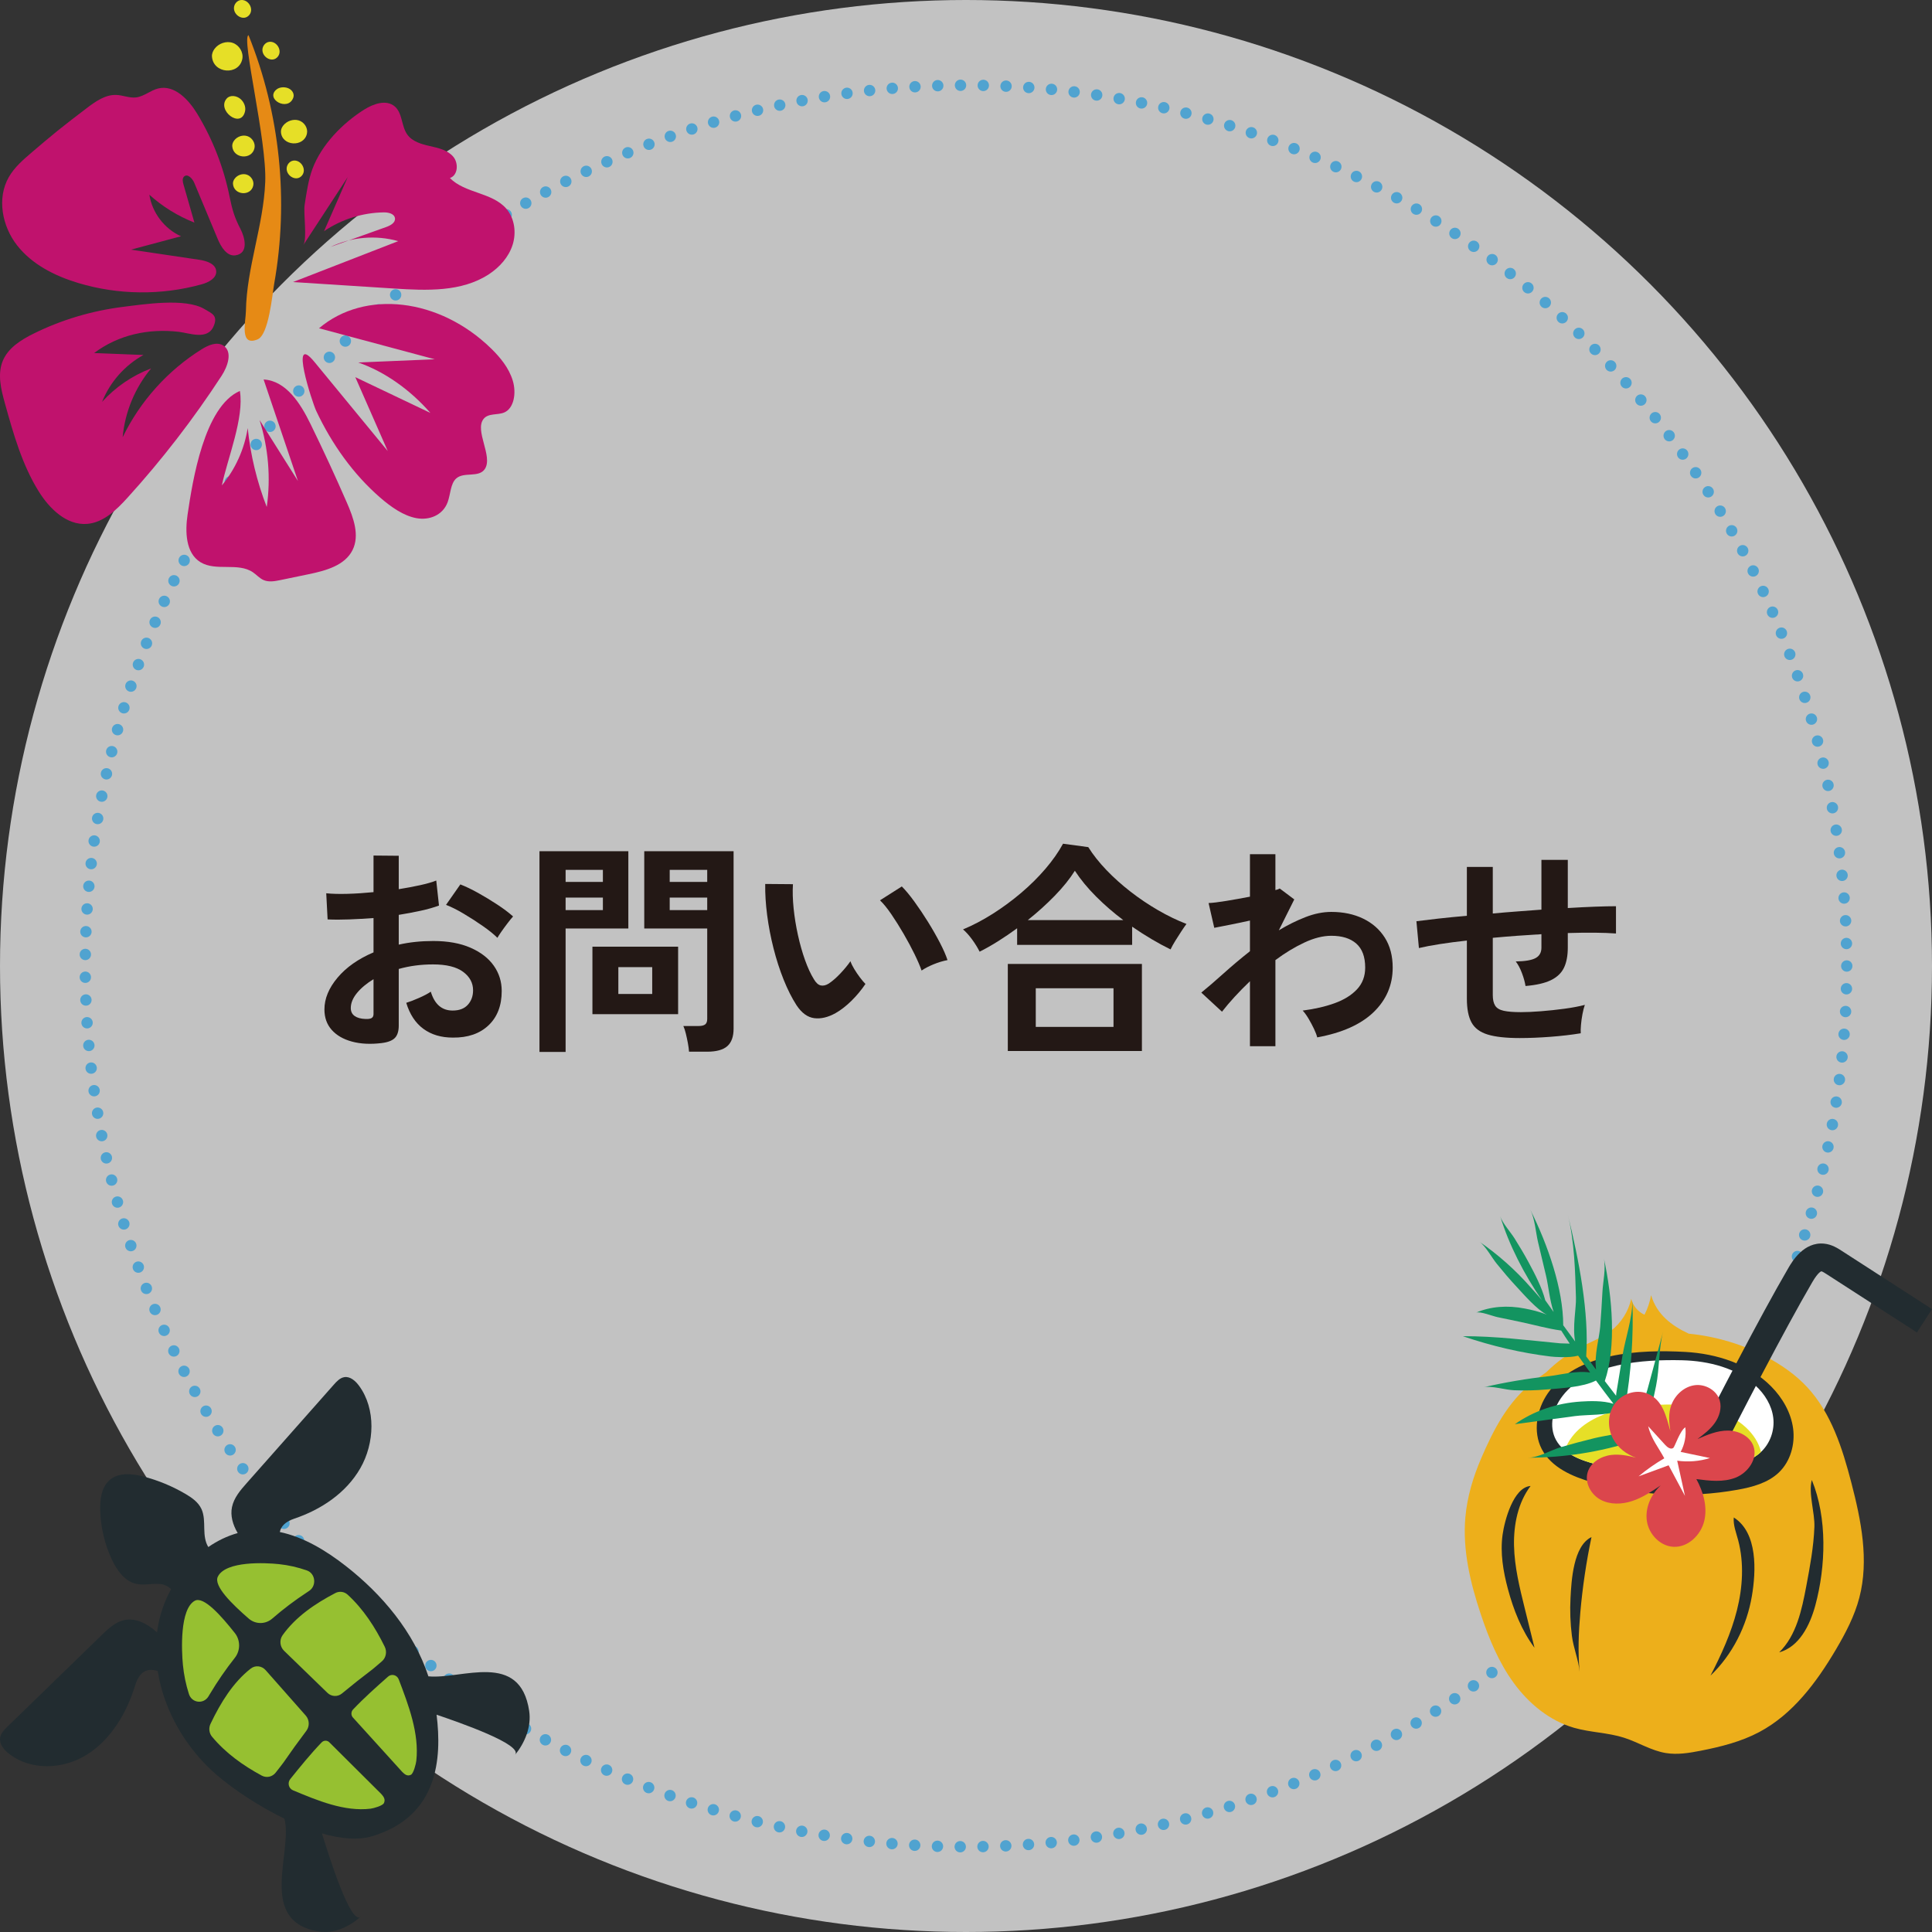
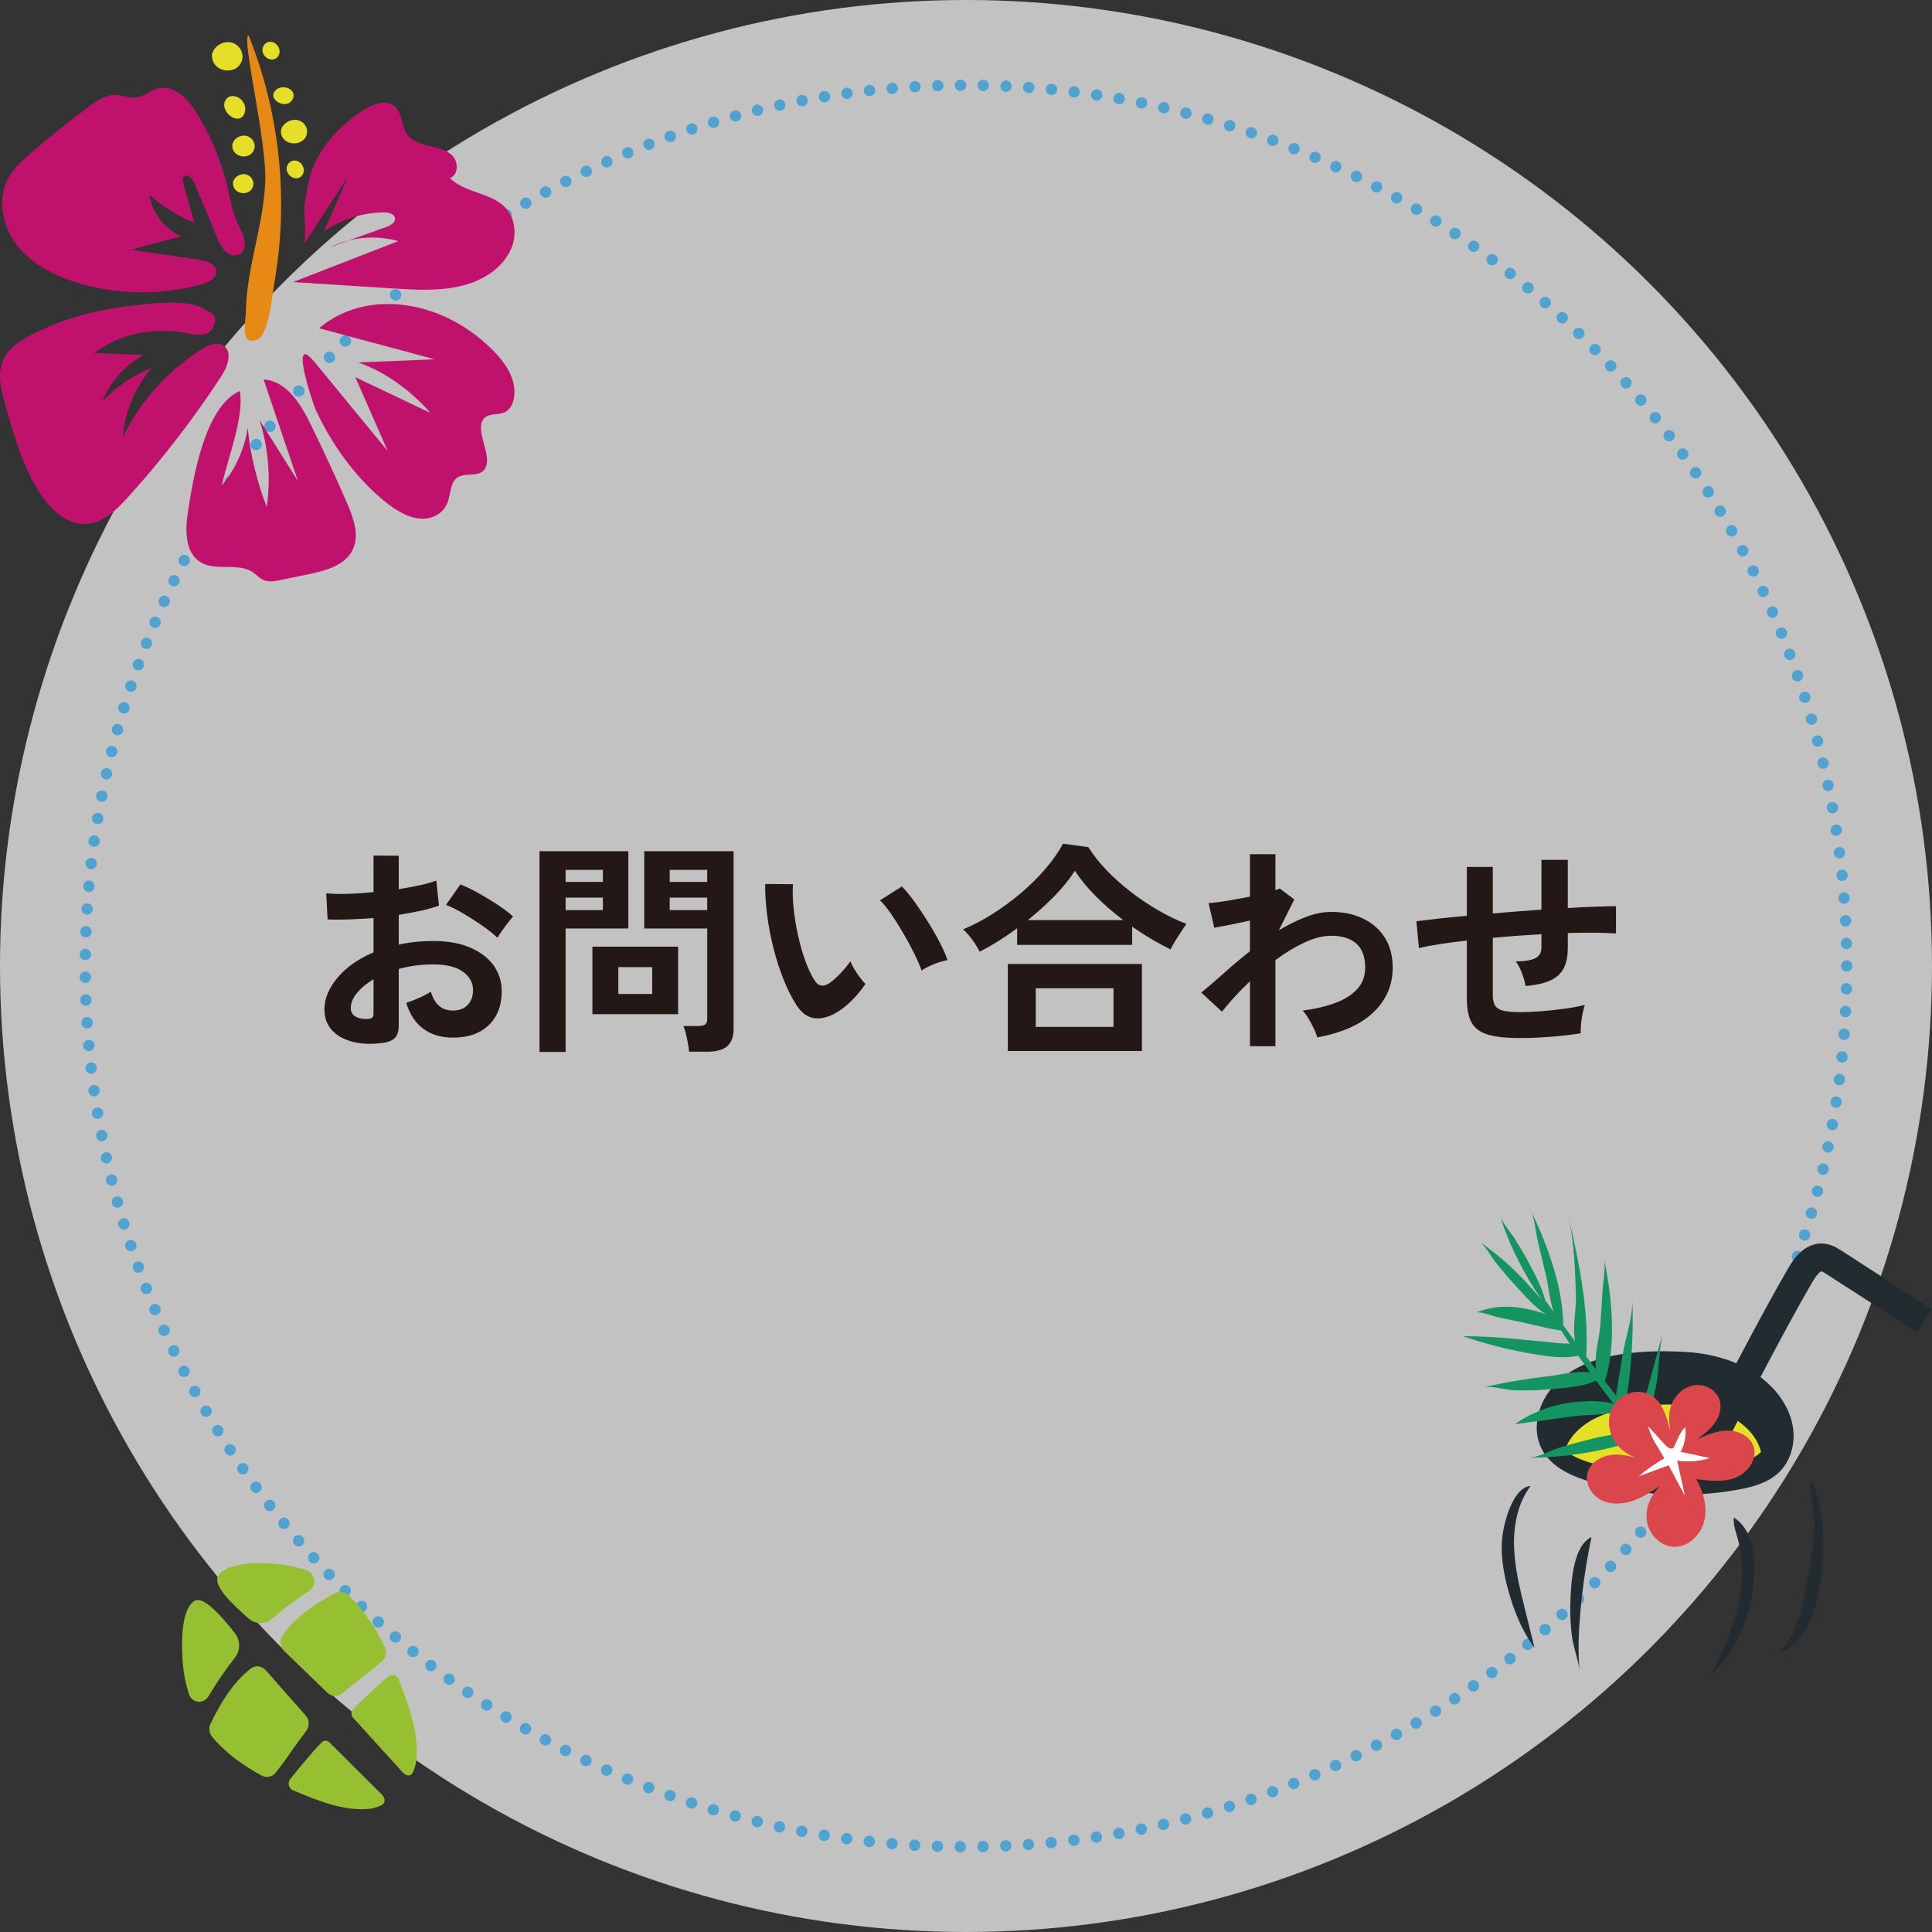
<svg xmlns="http://www.w3.org/2000/svg" viewBox="0 0 340 340">
  <rect x="0" y="0" width="340" height="340" fill="#333333" stroke="none" />
  <defs>
    <style>      .st0 {        fill: #edaf1b;      }      .st1 {        fill: #c0126d;      }      .st2, .st3 {        fill: #fff;      }      .st2, .st4 {        opacity: .7;      }      .st5 {        fill: #db464c;      }      .st6 {        fill: #231815;      }      .st7 {        fill: #e6df27;      }      .st8 {        fill: #222c30;      }      .st9 {        fill: #139460;      }      .st10 {        fill: #e68a15;      }      .st11 {        fill: none;        stroke: #2096d5;        stroke-dasharray: 0 4.008;        stroke-linecap: round;        stroke-linejoin: round;        stroke-width: 2px;      }      .st12 {        fill: #96c031;      }    </style>
  </defs>
  <g id="_せん" data-name="せん">
    <circle class="st2" cx="170" cy="170" r="170" />
    <g class="st4">
      <circle class="st11" cx="170" cy="170" r="155" />
    </g>
    <g>
-       <path class="st8" d="M93.132,301.126c-1.592-10.692-11.884-5.544-17.741-6.119-2.56-7.806-8.152-14.434-14.54-19.42-3.48-2.717-7.401-5.094-11.609-5.978.198-.976.937-1.81,2.545-2.35,4.666-1.567,9.099-4.475,11.624-8.875,2.525-4.399,2.766-10.422-.214-14.497-.636-.87-1.57-1.699-2.604-1.532-.755.122-1.334.744-1.855,1.331-5.114,5.78-10.229,11.56-15.343,17.34-1.092,1.234-2.226,2.552-2.568,4.196-.31,1.488.127,3.085,1.004,4.572-1.832.509-3.572,1.354-5.169,2.459-.576-.905-.687-2.072-.712-3.173-.027-1.2.001-2.453-.502-3.531-.557-1.195-1.677-1.979-2.784-2.63-2.346-1.379-4.872-2.422-7.485-3.092-2.036-.522-4.432-.729-5.993.736-1.329,1.248-1.602,3.311-1.551,5.18.08,2.978.768,5.937,2.006,8.619.893,1.938,2.261,3.874,4.264,4.354,1.454.348,2.982-.141,4.462.067.626.088,1.264.415,1.743.868-1.263,2.326-2.124,4.888-2.46,7.526-.004.033-.006.065-.01.098-1.781-1.622-3.882-2.6-5.796-2.164-1.569.358-2.827,1.547-4.004,2.691-5.517,5.359-11.033,10.717-16.55,16.076-.561.545-1.154,1.151-1.27,1.943-.16,1.084.632,2.061,1.462,2.728,3.89,3.122,9.637,2.87,13.836.225,4.199-2.646,6.975-7.29,8.47-12.179.814-2.662,2.329-3.056,3.974-2.518,1.095,7.1,5.09,13.763,10.471,18.368,2.751,2.354,7.131,5.33,11.818,7.611,1.571,5.774-4.895,18.067,6.059,19.858,2.639.431,5.317-.801,7.358-2.604-1.768,1.562-5.607-10.79-6.811-14.658,3.262.939,6.378,1.249,8.902.479,11.562-3.53,12.223-13.676,11.273-21.372,3.873,1.325,15.281,5.252,13.813,7.076,1.721-2.139,2.897-4.945,2.485-7.709Z" />
      <path class="st12" d="M61.175,280.632l.01.009c2.761,2.529,4.834,5.722,6.522,9.156.433.881.224,1.961-.514,2.581-.714.6-1.311,1.143-1.648,1.398-1.816,1.372-3.603,2.788-5.359,4.244-.762.632-1.853.581-2.566-.111-2.544-2.466-5.087-4.932-7.63-7.398-.736-.714-.86-1.901-.259-2.743,2.324-3.253,5.704-5.542,9.279-7.415.709-.371,1.568-.267,2.165.279ZM38.342,277.449c1.4-2.782,8.364-2.44,10.748-2.188,1.671.177,3.327.551,4.921,1.113,1.509.532,1.746,2.677.411,3.585-.146.099-.289.195-.429.287-2.121,1.389-4.152,2.927-6.078,4.597-1.204,1.045-2.95,1.043-4.153-.003-2.873-2.499-6.243-5.754-5.42-7.39ZM33.25,298.127c-.537-1.671-.893-3.405-1.062-5.156-.241-2.499-.566-9.795,2.089-11.262,1.561-.862,4.668,2.668,7.053,5.679.999,1.261,1,3.09.003,4.352-1.594,2.018-3.062,4.146-4.388,6.368-.087.147-.179.297-.273.45-.867,1.399-2.914,1.151-3.421-.43ZM49.86,310.21c-.243.354-.762.979-1.334,1.727-.592.773-1.623.993-2.464.539-3.277-1.769-6.325-3.941-8.738-6.834-.003-.003-.006-.007-.009-.01-.521-.625-.62-1.526-.266-2.268,1.787-3.746,3.972-7.288,7.077-9.722.803-.63,1.937-.5,2.618.271,2.354,2.665,4.707,5.33,7.061,7.995.66.748.71,1.89.106,2.689-1.39,1.84-2.741,3.711-4.05,5.614ZM67.569,317.305c-.219.485-1.844.931-2.352.993-4.592.561-9.377-1.447-13.649-3.232l-.016-.007c-.759-.318-.999-1.322-.47-1.977,1.775-2.198,3.551-4.4,5.515-6.442.002-.003.005-.005.007-.007.391-.407,1.025-.396,1.399.027l9.099,9.056c.374.423.775.908.468,1.589ZM73.264,309.866c-.059.533-.485,2.235-.948,2.465-.65.322-1.112-.098-1.516-.49l-8.644-9.533c-.404-.392-.414-1.056-.026-1.465.003-.002.005-.005.007-.007,1.95-2.058,4.051-3.918,6.149-5.778.624-.554,1.583-.304,1.887.493l.006.016c1.704,4.476,3.62,9.489,3.085,14.3Z" />
    </g>
    <g>
      <path class="st10" d="M43.736,6.196c5.56,13.783,7.115,29.145,4.511,43.772-.326,1.831-.936,8.934-2.907,9.755-3.237,1.35-2.093-3.129-2.063-4.974.123-7.63,3.082-14.971,3.4-22.714.302-7.36-4.249-25.445-2.94-25.839Z" />
      <g>
        <path class="st1" d="M34.726,20.048c-1.521-2.51-4.02-5.17-6.873-4.482-1.378.332-2.516,1.422-3.925,1.581-1.155.131-2.285-.391-3.446-.439-1.963-.081-3.702,1.167-5.265,2.357-1.725,1.313-3.45,2.625-5.136,3.988-1.501,1.214-2.969,2.466-4.438,3.719-1.536,1.31-3.102,2.657-4.102,4.411-2.117,3.713-1.168,8.632,1.468,11.997,2.635,3.365,6.653,5.383,10.745,6.618,7.03,2.122,14.663,2.205,21.737.237,1.2-.334,2.63-1.059,2.56-2.302-.074-1.299-1.684-1.823-2.972-2.014-4.007-.596-8.014-1.191-12.021-1.787,2.933-.784,5.866-1.569,8.799-2.352-2.915-1.307-5.085-4.154-5.571-7.311,2.318,2.094,5.018,3.763,7.926,4.902-.644-2.247-1.288-4.495-1.932-6.742-.133-.464-.238-1.041.119-1.366.615-.56,1.471.352,1.791,1.12,1.377,3.295,2.753,6.59,4.129,9.885.589,1.41,1.614,3.086,3.127,2.865,2.414-.354,1.6-3.246.892-4.603-1.049-2.011-1.461-3.377-1.928-5.691-1.036-5.14-2.965-10.103-5.683-14.588Z" />
        <path class="st1" d="M64.086,19.289c1.636-1.031,3.903-1.819,5.376-.565,1.399,1.191,1.149,3.476,2.222,4.967.886,1.231,2.482,1.681,3.962,2.014,1.48.332,3.076.688,4.081,1.825,1.004,1.136.889,3.327-.553,3.799,2.659,2.706,7.401,2.511,9.9,5.366,1.492,1.704,1.824,4.242,1.134,6.4-.69,2.157-2.294,3.943-4.19,5.181-4.785,3.125-10.941,2.87-16.643,2.504-5.938-.381-11.876-.763-17.814-1.144,6.174-2.4,12.347-4.799,18.521-7.199-3.923-1.113-8.248-.742-11.925,1.021,3.275-1.171,6.55-2.342,9.825-3.513.734-.262,1.615-.746,1.528-1.52-.092-.814-1.149-1.061-1.969-1.05-3.725.051-7.429,1.215-10.513,3.305,1.386-3.169,2.773-6.339,4.159-9.508-2.602,3.984-5.204,7.969-7.806,11.953.701-1.074-.001-5.568.23-7.073.307-1.993.658-4.411,1.361-6.296,1.597-4.285,5.299-8.065,9.112-10.466Z" />
        <path class="st1" d="M5.918,58.708c-2.214,1.096-4.485,2.515-5.43,4.797-.974,2.353-.304,5.028.378,7.481,1.489,5.357,3.02,10.795,5.96,15.514,1.895,3.04,4.899,5.964,8.471,5.698,2.898-.216,5.186-2.456,7.14-4.607,6.082-6.698,11.627-13.882,16.565-21.462,1.086-1.667,1.975-4.26.292-5.322-1.144-.722-2.635-.068-3.783.647-5.973,3.72-10.862,9.159-13.926,15.494.394-4.42,2.168-8.708,5.012-12.114-3.288,1.243-6.273,3.278-8.631,5.883,1.385-3.474,4.004-6.441,7.279-8.245-2.895-.114-5.79-.227-8.683-.343,4.306-3.233,9.585-4.342,14.866-3.739,1.944.222,5.11,1.537,6.177-1.005.781-1.86-.262-2.194-1.669-3.023-3.325-1.959-10.697-.805-14.261-.362-5.465.679-10.821,2.263-15.757,4.708Z" />
        <path class="st1" d="M33.017,90.508c-.453,3.058-.367,6.816,2.269,8.431,2.71,1.659,6.597-.015,9.223,1.773.641.436,1.163,1.059,1.874,1.369.925.403,1.988.205,2.976,0,1.66-.344,3.319-.688,4.979-1.032,2.98-.617,6.355-1.526,7.707-4.253,1.281-2.584.165-5.661-.987-8.304-2.035-4.671-4.173-9.296-6.412-13.873-1.753-3.584-4.271-7.622-8.255-7.834,2.014,5.954,4.027,11.907,6.041,17.861-2.251-3.575-4.503-7.151-6.754-10.725,1.557,4.921,1.993,10.193,1.266,15.303-1.731-4.453-2.862-9.139-3.352-13.892-.576,3.69-2.166,7.216-4.549,10.091,1.003-4.758,3.963-11.934,3.171-16.623-6.297,2.73-8.333,15.891-9.196,21.71Z" />
        <path class="st1" d="M66.875,87.542c1.976,1.718,4.161,3.24,6.431,3.649,2.271.409,4.63-.527,5.475-2.821.512-1.393.489-3.237,1.483-4.15,1.371-1.259,4.006-.072,5.069-1.697,1.455-2.226-1.85-6.731-.24-8.791.839-1.074,2.475-.633,3.663-1.151,1.676-.73,2.155-3.365,1.482-5.598-.673-2.234-2.211-4.094-3.809-5.653-9.104-8.878-22.192-10.416-30.289-3.56,6.79,1.819,13.579,3.638,20.369,5.456-4.485.189-8.971.377-13.456.565,4.613,1.616,9.059,4.725,12.688,8.874-4.405-2.099-8.81-4.197-13.215-6.296,1.904,4.337,3.809,8.675,5.714,13.012-4.296-5.223-8.592-10.447-12.888-15.669-4.52-5.495-.394,7.125.285,8.573,2.77,5.907,6.583,11.21,11.237,15.257Z" />
      </g>
      <g>
        <path class="st7" d="M40.998,32.336c-.021-.324.112-.642.307-.902.48-.643,1.381-.957,2.14-.698.759.259,1.287,1.106,1.13,1.893-.391,1.97-3.445,1.756-3.578-.294Z" />
        <path class="st7" d="M49.441,23.208c-.022-.4.153-.795.405-1.119.624-.801,1.782-1.203,2.75-.893.968.31,1.63,1.349,1.419,2.324-.529,2.441-4.434,2.221-4.574-.311Z" />
        <path class="st7" d="M37.303,9.935c-.031-.483.168-.959.458-1.347.717-.959,2.062-1.429,3.196-1.042,1.134.388,1.921,1.652,1.688,2.827-.583,2.942-5.144,2.622-5.342-.439Z" />
        <path class="st7" d="M40.872,25.715c-.023-.355.123-.704.336-.988.526-.704,1.513-1.049,2.345-.764.832.284,1.41,1.212,1.239,2.074-.428,2.159-3.775,1.925-3.921-.322Z" />
        <path class="st7" d="M39.911,17.328c.598-.665,1.734-.498,2.416.095.607.528.973,1.383.795,2.169-.718,3.171-5.063-.205-3.212-2.265Z" />
        <path class="st7" d="M48.629,15.769c.635-.545,1.732-.505,2.355-.109.554.352.848.967.615,1.571-.939,2.438-4.934.224-2.97-1.462Z" />
-         <path class="st7" d="M41.17,1.402c.015-.665.533-1.305,1.192-1.39,1.333-.172,2.382,1.555,1.516,2.615-.948,1.159-2.739.13-2.708-1.224Z" />
        <path class="st7" d="M50.445,29.653c.015-.665.532-1.305,1.191-1.39,1.333-.172,2.382,1.555,1.516,2.615-.948,1.159-2.739.13-2.707-1.224Z" />
        <path class="st7" d="M46.18,8.753c.015-.665.533-1.305,1.192-1.39,1.333-.172,2.382,1.554,1.516,2.614-.948,1.16-2.739.13-2.708-1.224Z" />
      </g>
    </g>
    <g>
-       <path class="st0" d="M317.979,244.056c-1.962-2.098-4.347-3.77-6.875-5.133-4.297-2.314-9.061-3.741-13.917-4.221-.007-.003-.015-.007-.021-.01-3.052-1.424-5.587-3.379-6.603-6.763-.21,1.196-.602,2.359-1.16,3.438-1.15-.513-2.039-1.578-2.336-2.802-.482,2.208-1.76,4.234-3.546,5.619-1.574,1.22-3.473,1.925-5.246,2.832-2.27,1.162-4.353,2.683-6.163,4.478-.794.551-1.576,1.126-2.343,1.728-4.396,3.453-6.899,8.288-9.1,13.405-1.422,3.304-2.471,6.788-2.788,10.383-.51,5.77.87,11.547,2.704,17.041,1.424,4.265,3.155,8.484,5.806,12.117,2.652,3.633,6.308,6.664,10.631,7.9,2.879.823,5.952.833,8.804,1.748,2.479.795,4.746,2.26,7.314,2.686,2.032.337,4.11-.002,6.13-.399,3.563-.698,7.134-1.591,10.34-3.296,5.899-3.138,10.069-8.745,13.467-14.498,1.709-2.894,3.289-5.905,4.138-9.156,1.724-6.597.316-13.577-1.397-20.177-1.579-6.083-3.547-12.332-7.838-16.921Z" />
      <g>
        <path class="st8" d="M272.405,245.172c-1.98,2.855-2.683,6.776-1.076,9.856,1.688,3.236,5.389,4.833,8.898,5.839,8.266,2.372,17.075,2.822,25.539,1.308,2.631-.471,5.358-1.198,7.289-3.046,2.038-1.951,2.876-4.965,2.501-7.761-.377-2.796-1.867-5.364-3.85-7.371-3.908-3.956-9.577-5.773-15.129-6.081-7.962-.442-19.196.082-24.171,7.256Z" />
-         <path class="st3" d="M274.997,245.647c-1.774,2.291-2.472,5.39-1.157,7.774,1.381,2.506,4.536,3.675,7.539,4.385,7.073,1.673,14.66,1.824,21.995.436,2.28-.431,4.649-1.066,6.357-2.563,1.802-1.581,2.596-3.971,2.336-6.16-.26-2.189-1.486-4.174-3.15-5.706-3.279-3.02-8.125-4.317-12.907-4.431-6.856-.163-16.558.509-21.014,6.265Z" />
        <path class="st7" d="M309.913,255.508c-.403-1.648-1.399-3.137-2.687-4.323-2.954-2.721-7.321-3.889-11.628-3.992-6.177-.147-14.917.459-18.932,5.644-.562.727-1.002,1.544-1.287,2.392,1.601,1.314,3.838,2.067,6,2.578,7.073,1.673,14.66,1.824,21.995.436,2.28-.431,4.649-1.066,6.357-2.563.063-.056.122-.115.183-.171Z" />
      </g>
      <path class="st9" d="M291.445,243.859c.617-3.039.463-6.661,1.249-9.568-.928,3.433-1.856,6.866-2.784,10.3-.418,1.547-1.587,3.81-1.676,5.929-.755-.953-1.509-1.908-2.257-2.867,1.076-6.016,1.513-12.318,1.303-18.777-.012,3.21-1.261,6.711-1.744,9.655-.288,1.747-.577,3.493-.861,5.241-.14.858-.258,1.402-.271,1.856-.664-.86-1.325-1.722-1.984-2.585,2.051-6.048,1.327-14.689-.169-21.643.384,1.865-.156,4.186-.25,5.97-.108,2.045-.239,4.083-.392,6.112-.145,1.91-1.079,4.99-.729,7.539-.582-.77-1.158-1.543-1.735-2.315.527-7.715-1.273-16.927-3.239-24.973,1.177,4.819,1.302,9.998,1.436,14.668.054,1.851-.635,5.085-.146,7.678-.701-.949-1.4-1.901-2.094-2.856-.005-6.382-2.689-14.12-5.788-20.33.798,1.599.959,4.027,1.359,5.714.469,1.973.939,3.946,1.408,5.919.407,1.71.618,4.227,1.334,6.364-.494-.688-.986-1.378-1.477-2.069-.58-2.236-1.835-4.643-2.933-6.682-.763-1.417-1.597-2.806-2.455-4.179-.685-1.095-2.18-2.756-2.536-3.925,1.519,4.992,4.205,10.235,7.332,14.765-.687-.843-1.439-1.639-1.962-2.237-2.685-3.069-5.763-5.791-9.018-8.039,1.026.71,2.211,2.855,3.039,3.874,1.119,1.38,2.267,2.74,3.477,4.036,1.337,1.433,3.485,3.949,5.345,4.94-1.345-.575-2.799-.88-3.885-1.094-3.055-.601-6.058-.371-8.586.728.666-.29,2.938.612,3.773.786,1.321.276,2.641.551,3.962.826,2.379.496,4.886,1.214,7.258,1.533.488.775.985,1.544,1.5,2.301-.728-.038-1.396-.024-1.67-.051-5.763-.546-11.479-1.282-17.142-1.253,5.146,1.75,10.328,2.95,15.431,3.573.614.075,3.295.288,4.855-.149.697.995,1.403,1.984,2.116,2.967-2.431-.384-5.456.446-7.214.641-3.929.434-7.786,1.087-11.552,1.956,1.391-.321,3.824.46,5.377.522,1.936.077,3.846.03,5.718-.137,2.482-.223,6.366-.367,8.696-1.573,1.013,1.375,2.044,2.738,3.085,4.094-1.879-.602-4.327-.483-5.705-.398-4.326.269-8.355,1.666-11.652,3.987,3.522-.475,7.044-.949,10.567-1.424,2.17-.293,5.647-.08,7.722-.951.865,1.113,1.739,2.219,2.62,3.319-.439.072-.841.181-1.01.234-1.895.597-4.015.824-5.966,1.297-1.976.479-3.933,1.005-5.871,1.575-1.718.506-3.894,1.843-5.749,1.847,6.456-.013,12.702-1.015,18.54-2.892.444-.142.897-.308,1.188-.66.168.207.337.411,8.654,11l.954-.749c-8.41-10.709-8.672-11.032-8.932-11.357.962-2.508,1.589-5.311,2.138-8.016Z" />
      <path class="st8" d="M302.232,257.069l-4.368-2.202c3.655-7.25,11.882-23.212,16.862-31.726.669-1.145,2.707-4.63,6.284-4.281,1.347.131,2.407.815,3.108,1.268l15.883,10.251-2.652,4.11-15.883-10.251c-.244-.158-.75-.485-.93-.509-.008,0-.544.1-1.587,1.882-4.919,8.411-13.086,24.255-16.716,31.458Z" />
      <path class="st8" d="M264.427,270.11c-.436,3.186.109,6.431.943,9.537.987,3.673,2.406,7.282,4.677,10.334-.575-2.324-1.15-4.648-1.725-6.971-.895-3.616-1.795-7.268-1.879-10.992-.082-3.654.672-7.539,2.913-10.51-3.029.225-4.588,6.11-4.929,8.601Z" />
      <path class="st8" d="M317.877,279.129c-.792,4.193-1.726,8.662-4.767,11.654,3.518-.96,5.41-4.754,6.36-8.275,1.852-6.864,2.126-15.367-.619-22.055-.637,2.361.548,5.732.451,8.284-.133,3.499-.777,6.957-1.426,10.39Z" />
      <path class="st8" d="M301.017,294.887c1.901-3.684,3.641-7.483,4.654-11.503,1.014-4.019,1.276-8.293.226-12.303-.34-1.3-.909-2.677-.781-4.03,4.269,2.7,3.916,9.506,3.189,13.817-.891,5.277-3.412,10.305-7.288,14.018Z" />
      <path class="st8" d="M277.991,294.208c-.326-3.461-.185-6.952.117-10.416.39-4.465,1.048-8.908,1.969-13.295-3.222,1.55-3.535,7.727-3.692,10.715-.117,2.221-.036,4.45.241,6.656.266,2.125,1.168,4.248,1.365,6.339Z" />
      <g>
        <path class="st5" d="M304.095,251.757c-1.877-.011-3.664.746-5.382,1.5,1.119-.832,2.246-1.694,3.055-2.83.808-1.136,1.264-2.605.882-3.946-.509-1.796-2.515-2.943-4.368-2.714-1.852.229-3.435,1.654-4.116,3.392-.609,1.554-.44,3.101-.206,4.701-.737-2.509-1.303-5.558-4.114-6.641-2.011-.774-4.468.088-5.71,1.849-1.242,1.76-1.279,4.234-.263,6.133.845,1.58,2.349,2.75,4.048,3.337-1.434-.375-2.897-.664-4.36-.491-1.821.216-3.662,1.326-4.171,3.088-.53,1.837.598,3.882,2.28,4.789,1.683.906,3.757.832,5.572.231,1.815-.602,3.427-1.68,5.013-2.746-1.721,1.596-2.79,3.994-2.424,6.313.366,2.319,2.357,4.39,4.702,4.492,2.55.11,4.798-2.081,5.39-4.564.592-2.483-.17-5.114-1.392-7.355,2.315.306,4.75.599,6.921-.262,2.171-.861,3.904-3.302,3.138-5.508-.615-1.774-2.619-2.757-4.496-2.768Z" />
        <path class="st3" d="M295.16,257.057c.456,2.067.912,4.132,1.368,6.198-.959-1.796-1.919-3.591-2.878-5.387-1.762.648-3.525,1.296-5.288,1.944,1.412-1.187,2.929-2.25,4.527-3.172-1.025-1.925-2.321-3.44-2.83-5.642.999,1.099,1.999,2.198,2.999,3.297.374.412.983.852,1.42.509.258-.203,1.165-3.026,2.11-3.622.186,1.482-.106,3.019-.823,4.329,1.719.361,3.439.721,5.158,1.082-1.856.575-3.84.735-5.763.464Z" />
      </g>
    </g>
  </g>
  <g id="_もじ" data-name="もじ">
    <g>
      <path class="st6" d="M67.174,183.561c-1.974.24-3.72.153-5.24-.26-1.52-.414-2.707-1.1-3.56-2.06-.854-.96-1.28-2.16-1.28-3.6,0-1.893.766-3.753,2.3-5.58,1.533-1.826,3.646-3.313,6.34-4.46v-6.04c-1.467.107-2.887.187-4.26.24-1.374.054-2.647.054-3.82,0l-.24-4.6c1.013.106,2.253.14,3.72.1,1.466-.04,3-.14,4.6-.3v-6.44l4.44.04v5.88c1.333-.213,2.58-.446,3.74-.7s2.113-.526,2.86-.82l.48,4.4c-.934.347-2.014.653-3.24.92-1.227.267-2.507.507-3.84.72v5.24c.933-.213,1.906-.373,2.92-.48,1.013-.106,2.066-.16,3.16-.16,2.56,0,4.74.394,6.54,1.18,1.8.787,3.167,1.84,4.1,3.16.933,1.32,1.4,2.807,1.4,4.46,0,2.56-.773,4.574-2.32,6.04-1.547,1.467-3.64,2.187-6.28,2.16-2.054,0-3.78-.513-5.18-1.54-1.4-1.026-2.407-2.553-3.02-4.58.613-.186,1.36-.473,2.24-.86.88-.386,1.573-.753,2.08-1.1.667,2.214,1.946,3.32,3.84,3.32,1.173,0,2.066-.34,2.68-1.02.613-.68.92-1.526.92-2.54,0-1.307-.586-2.394-1.76-3.26-1.174-.866-2.934-1.3-5.28-1.3-2.134,0-4.147.267-6.04.8v9.96c0,.987-.227,1.714-.68,2.18-.454.466-1.227.766-2.32.9ZM64.294,179.321c.506.026.874-.026,1.1-.16.227-.133.34-.373.34-.72v-6.12c-1.227.747-2.2,1.56-2.92,2.439-.72.88-1.08,1.76-1.08,2.64,0,.614.227,1.08.68,1.4.453.32,1.08.494,1.88.521ZM87.534,165.041c-.64-.64-1.507-1.34-2.6-2.1-1.094-.76-2.214-1.48-3.36-2.16-1.147-.68-2.174-1.193-3.08-1.54l2.52-3.6c.96.374,2.013.88,3.16,1.52,1.146.64,2.266,1.32,3.36,2.04,1.093.72,2.013,1.414,2.76,2.08-.267.293-.594.693-.98,1.2-.387.507-.747,1-1.08,1.48s-.566.84-.7,1.08Z" />
      <path class="st6" d="M94.938,185.121v-35.32h15.64v13.6h-11.04v21.72h-4.6ZM99.538,155.201h6.56v-2.12h-6.56v2.12ZM99.538,160.161h6.56v-2.2h-6.56v2.2ZM104.258,178.48v-11.88h15.08v11.88h-15.08ZM108.818,174.92h5.96v-4.72h-5.96v4.72ZM121.258,185.081c-.027-.427-.094-.927-.2-1.5-.107-.574-.227-1.134-.36-1.68-.134-.546-.28-.993-.44-1.34h2.68c.533,0,.92-.093,1.16-.28.24-.187.36-.506.36-.96v-15.92h-11.08v-13.6h15.72v31.24c0,1.386-.367,2.406-1.1,3.06-.734.653-1.927.98-3.58.98h-3.16ZM117.858,155.201h6.6v-2.12h-6.6v2.12ZM117.858,160.161h6.6v-2.2h-6.6v2.2Z" />
      <path class="st6" d="M147.066,178.281c-1.334.747-2.587,1.047-3.76.9-1.174-.146-2.214-.9-3.12-2.26-.827-1.28-1.586-2.786-2.28-4.52-.694-1.733-1.287-3.573-1.78-5.52-.494-1.946-.867-3.893-1.12-5.84-.254-1.946-.367-3.773-.34-5.48l4.88.04c-.08,1.307-.04,2.734.12,4.28.16,1.547.413,3.107.76,4.68.346,1.574.76,3.034,1.24,4.38.48,1.347,1,2.474,1.56,3.38.374.64.78,1.007,1.22,1.1.44.094.913-.02,1.42-.34.64-.426,1.313-1.013,2.02-1.76.706-.747,1.3-1.467,1.78-2.16.133.4.353.854.66,1.36.306.507.64,1,1,1.48s.687.867.98,1.16c-.72,1.067-1.54,2.054-2.46,2.96-.92.907-1.847,1.627-2.78,2.16ZM162.186,170.8c-.267-.773-.68-1.733-1.24-2.88-.56-1.146-1.2-2.34-1.92-3.58-.72-1.24-1.44-2.386-2.16-3.44-.72-1.053-1.387-1.873-2-2.46l3.84-2.44c.667.667,1.406,1.56,2.22,2.68.813,1.12,1.613,2.313,2.4,3.58.786,1.267,1.486,2.494,2.1,3.68.613,1.187,1.053,2.194,1.32,3.02-.827.16-1.66.414-2.5.76-.84.347-1.527.707-2.06,1.08Z" />
      <path class="st6" d="M172.398,167.48c-.347-.693-.787-1.406-1.32-2.14-.534-.733-1.067-1.326-1.6-1.78,1.733-.72,3.473-1.633,5.22-2.74,1.746-1.106,3.413-2.333,5-3.68,1.586-1.346,3.013-2.76,4.28-4.24s2.3-2.953,3.1-4.42l4.44.6c.853,1.36,1.92,2.707,3.2,4.04,1.28,1.334,2.693,2.6,4.24,3.8,1.546,1.2,3.16,2.287,4.84,3.26,1.68.974,3.346,1.78,5,2.42-.24.32-.54.753-.9,1.3-.36.547-.714,1.1-1.06,1.66-.347.56-.627,1.067-.84,1.52-1.094-.533-2.213-1.14-3.36-1.82-1.147-.68-2.28-1.406-3.4-2.18v3.2h-20.24v-2.92c-1.094.8-2.2,1.554-3.32,2.26-1.12.707-2.214,1.327-3.28,1.86ZM177.358,184.96v-15.32h23.6v15.32h-23.6ZM180.878,161.92h16.8c-1.707-1.28-3.3-2.66-4.78-4.14-1.48-1.48-2.727-2.993-3.74-4.54-.907,1.44-2.087,2.907-3.54,4.4-1.454,1.494-3.034,2.92-4.74,4.28ZM182.278,180.721h13.68v-6.8h-13.68v6.8Z" />
      <path class="st6" d="M219.97,184.121v-11.44c-1.947,1.867-3.587,3.654-4.92,5.36l-3.64-3.36c1.12-.906,2.413-2.02,3.88-3.34,1.466-1.32,3.026-2.633,4.68-3.94v-5.4c-1.2.267-2.374.514-3.52.74-1.147.227-2.067.407-2.76.54l-1-4.36c.72-.026,1.766-.153,3.14-.38,1.373-.226,2.753-.473,4.14-.74v-7.479h4.48v6.32c.346-.08.6-.173.76-.28l2.56,1.92-2.72,5.44c1.546-.933,3.106-1.707,4.68-2.32,1.573-.613,3.093-.92,4.56-.92,2.106,0,3.973.394,5.6,1.18,1.626.787,2.9,1.907,3.82,3.36.92,1.454,1.38,3.207,1.38,5.26,0,3.066-1.12,5.68-3.36,7.84-2.24,2.16-5.547,3.64-9.92,4.44-.107-.426-.3-.933-.58-1.52-.28-.586-.594-1.173-.94-1.76-.347-.586-.694-1.066-1.04-1.44,2.106-.266,3.986-.7,5.64-1.3,1.653-.6,2.96-1.413,3.92-2.44.96-1.026,1.44-2.3,1.44-3.82,0-1.894-.52-3.3-1.56-4.22s-2.507-1.38-4.4-1.38c-1.467,0-3.054.4-4.76,1.2-1.707.8-3.4,1.827-5.08,3.08v15.16h-4.48Z" />
      <path class="st6" d="M267.466,182.681c-2.427,0-4.313-.207-5.66-.62s-2.293-1.12-2.84-2.12c-.547-1-.82-2.393-.82-4.18v-10.24c-1.707.187-3.287.394-4.74.62-1.454.227-2.687.46-3.7.7l-.44-4.72c1.013-.133,2.293-.286,3.84-.46,1.546-.173,3.226-.34,5.04-.5v-8.6h4.56v8.2c1.413-.133,2.846-.253,4.3-.36,1.453-.106,2.873-.213,4.26-.32v-8.76h4.64v8.479c1.76-.106,3.366-.186,4.82-.24,1.453-.053,2.673-.08,3.66-.08v4.8c-1.04-.08-2.287-.126-3.74-.14-1.454-.013-3.034.007-4.74.06v2.56c0,1.44-.227,2.627-.68,3.561-.454.934-1.22,1.66-2.3,2.18s-2.567.86-4.46,1.02c-.107-.693-.32-1.46-.64-2.3-.32-.84-.68-1.513-1.08-2.02,1.653-.026,2.82-.227,3.5-.6.68-.373,1.02-.986,1.02-1.84v-2.36c-1.387.08-2.807.174-4.26.28-1.454.107-2.887.227-4.3.36v10.08c0,.8.14,1.42.42,1.86.28.44.78.74,1.5.9.72.16,1.733.24,3.04.24.986,0,2.16-.053,3.52-.16,1.36-.106,2.733-.253,4.12-.44,1.386-.186,2.586-.413,3.6-.68-.16.454-.3,1-.42,1.64s-.207,1.267-.26,1.88c-.054.613-.067,1.106-.04,1.479-1.627.267-3.407.474-5.34.62-1.934.146-3.727.22-5.38.22Z" />
    </g>
  </g>
</svg>